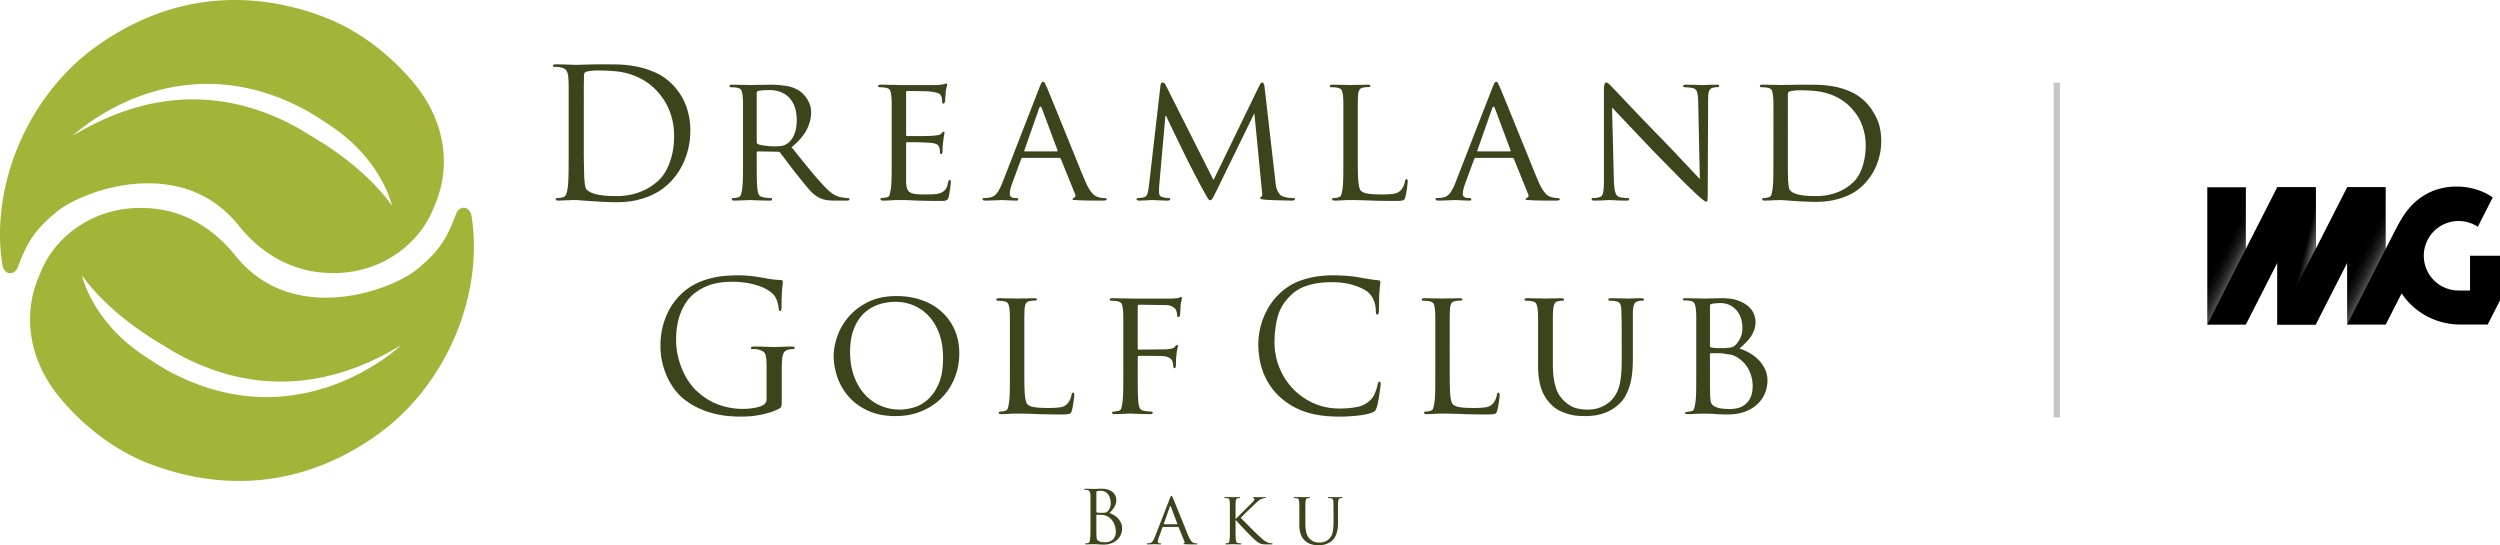
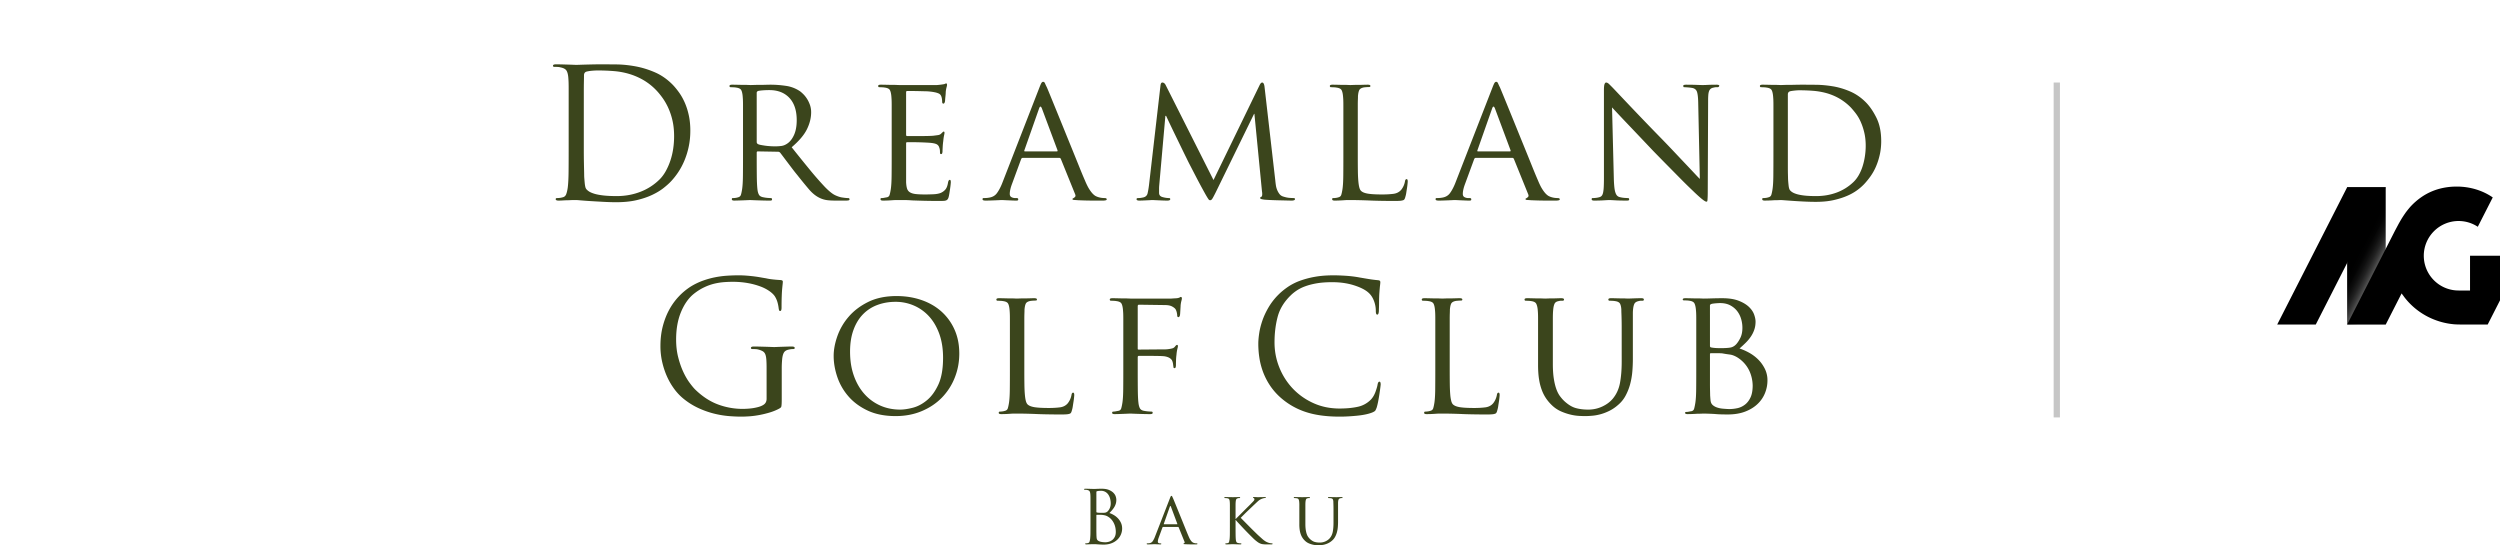
<svg xmlns="http://www.w3.org/2000/svg" id="Layer_1" viewBox="0 0 398.679 86.945">
  <defs>
    <linearGradient id="linear-gradient" x1="353.979" y1="40.252" x2="365.772" y2="46.261" gradientUnits="userSpaceOnUse">
      <stop offset="0" />
      <stop offset=".061" stop-color="#030303" />
      <stop offset=".118" stop-color="#0f0f0f" />
      <stop offset=".174" stop-color="#212121" />
      <stop offset=".22" stop-color="#383838" />
      <stop offset=".254" stop-color="#4f4f4f" />
      <stop offset=".339" stop-color="#848484" />
      <stop offset=".38" stop-color="#999" />
    </linearGradient>
    <linearGradient id="linear-gradient-2" x1="376.28" y1="40.252" x2="388.073" y2="46.261" gradientUnits="userSpaceOnUse">
      <stop offset="0" />
      <stop offset=".061" stop-color="#030303" />
      <stop offset=".118" stop-color="#0f0f0f" />
      <stop offset=".174" stop-color="#212121" />
      <stop offset=".22" stop-color="#383838" />
      <stop offset=".254" stop-color="#4f4f4f" />
      <stop offset=".339" stop-color="#848484" />
      <stop offset=".38" stop-color="#999" />
    </linearGradient>
    <linearGradient id="linear-gradient-3" x1="367.216" y1="41.019" x2="371.193" y2="42.008" gradientUnits="userSpaceOnUse">
      <stop offset="0" />
      <stop offset=".097" stop-color="#181818" />
      <stop offset=".3" stop-color="#565656" />
      <stop offset=".5" stop-color="#999" />
    </linearGradient>
    <style>.cls-2,.cls-6{stroke-width:0}.cls-2{fill:#3b451c;fill-rule:evenodd}</style>
  </defs>
  <path class="cls-2" d="M93.1 21.699v2.184q0 1.035.015 1.869.015.833.029 1.408t.014.776q0 .259.03.589.026.33.056.647.03.315.087.575a1 1 0 0 0 .143.373q.144.202.446.403.301.2.862.373.56.172 1.437.273.876.101 2.142.101 2.01 0 3.78-.69a8.8 8.8 0 0 0 3.06-1.983q.546-.546.978-1.322a10 10 0 0 0 .733-1.681q.301-.906.445-1.884.144-.975.144-1.982 0-1.38-.259-2.501a10.5 10.5 0 0 0-.675-2.026 9.5 9.5 0 0 0-.906-1.582q-.488-.675-.92-1.135a9.4 9.4 0 0 0-2.127-1.71 10.5 10.5 0 0 0-2.299-.992 12 12 0 0 0-2.429-.445q-1.25-.1-2.544-.1-.23 0-.502.014-.275.015-.56.043a5 5 0 0 0-.504.072 3 3 0 0 0-.301.071q-.345.144-.345.575 0 .375-.015 1.063-.014.69-.014 1.538zm-2.414-3.105v-4.44q0-.648-.014-1.035-.015-.388-.043-.733-.059-.747-.288-1.121-.23-.373-.949-.517a1.8 1.8 0 0 0-.474-.073q-.301-.014-.503-.014-.23 0-.23-.172 0-.23.46-.23.488 0 1.035.014l1.02.029q.475.015.805.029t.389.014q.114 0 .503-.014.387-.015.92-.03l1.164-.028q.63-.014 1.293-.014 1.063 0 2.515.014 1.45.014 3.032.302 1.58.288 3.133.963t2.846 1.998q.545.575 1.049 1.293.503.719.89 1.624.389.906.619 1.998t.23 2.385q0 1.351-.259 2.558a12.4 12.4 0 0 1-.69 2.228q-.431 1.02-.991 1.854a11 11 0 0 1-1.164 1.466q-.46.489-1.193 1.063-.734.576-1.796 1.078-1.065.504-2.473.834t-3.248.33q-.92 0-1.997-.057a243 243 0 0 1-1.998-.115 65 65 0 0 1-1.61-.115q-.661-.058-.775-.058h-.374q-.317 0-.776.029-.431 0-.891.029t-.777.029q-.46 0-.46-.23 0-.173.23-.173.201 0 .432-.028.23-.03.43-.087.431-.086.59-.517t.244-1.064q.115-.918.13-2.543t.014-3.693zm29.988 4.053q0 .201.172.316.144.086.431.144t.676.115q.387.058.819.086.43.03.862.03.459 0 .949-.059.487-.057.949-.374.66-.43 1.091-1.379.431-.948.431-2.357 0-2.3-1.163-3.55-1.165-1.25-3.206-1.25-.575 0-1.092.043-.517.045-.718.1-.202.115-.201.289zm-2.185-2.07v-3.75q0-.56-.014-.892-.016-.33-.043-.617-.058-.633-.23-.95-.173-.315-.805-.401a3 3 0 0 0-.417-.044 9 9 0 0 0-.445-.014q-.202 0-.201-.201 0-.201.402-.201.43 0 .934.014.503.014.934.014c.431 0 .536.005.747.015q.315.015.374.014.085 0 .489-.014.402-.015.89-.015a26 26 0 0 0 .992-.014q.503-.014.79-.014 1.208 0 2.459.187a5.3 5.3 0 0 1 2.256.876q.23.172.531.474.302.303.575.733.273.432.46.963a3.5 3.5 0 0 1 .187 1.164q0 1.352-.676 2.717-.675 1.365-2.429 2.86a288 288 0 0 0 2.875 3.564 52 52 0 0 0 2.414 2.759q1.005 1.035 1.667 1.336.66.303 1.15.36.373.058.575.072.202.015.316.014.23 0 .23.201 0 .116-.129.158-.13.044-.474.044h-1.581q-1.093 0-1.653-.115a4 4 0 0 1-1.05-.374q-.833-.43-1.595-1.323a78 78 0 0 1-1.853-2.27 30 30 0 0 1-.805-1.02l-.762-1.006q-.36-.474-.661-.877-.302-.402-.503-.661a.47.47 0 0 0-.345-.144l-3.219-.057q-.172 0-.172.2v.576q0 1.782.014 3.147.015 1.366.1 2.113.058.546.245.877t.762.416q.258.058.603.087.344.029.518.028.201 0 .201.201c0 .201-.135.202-.403.202q-.518 0-1.048-.015-.533-.014-.978-.029a61 61 0 0 1-1.078-.043 82 82 0 0 1-2.5.087q-.404 0-.403-.202c.001-.202.067-.2.201-.2q.173 0 .389-.03.215-.028.387-.086.374-.086.475-.416t.186-.877q.115-.747.13-2.127t.014-3.162zm23.71.001v-3.752q0-.56-.015-.89t-.042-.619q-.059-.632-.23-.948-.174-.316-.805-.402a3 3 0 0 0-.417-.044 9 9 0 0 0-.446-.014q-.2 0-.2-.201t.402-.201q.43 0 .92.014.487.014.92.014c.432 0 .53.005.732.015q.302.014.36.014h6.035a12 12 0 0 0 1.15-.144q.087-.028.173-.071a.4.4 0 0 1 .172-.044q.115 0 .115.23 0 .14-.072.379a4.5 4.5 0 0 0-.13.742q0 .086-.013.302-.015.216-.044.475-.028.258-.043.488a2 2 0 0 1-.043.345.8.8 0 0 1-.086.172q-.058.087-.144.087-.201 0-.201-.316 0-.143-.029-.389a2 2 0 0 0-.115-.474.9.9 0 0 0-.158-.258.84.84 0 0 0-.302-.202 3 3 0 0 0-.517-.158 8 8 0 0 0-.834-.129 7 7 0 0 0-.718-.043l-1.164-.03q-.618-.012-1.136-.013h-.632q-.144 0-.144.26v6.666q0 .26.144.26h2.012q.719 0 1.351-.015.631-.015.863-.043.459-.057.747-.1a.85.85 0 0 0 .488-.245q.316-.316.374-.316.144 0 .144.201 0 .116-.073.431-.07.317-.129.92-.057.374-.086.906t-.028.675-.044.302q-.042.159-.187.158-.172 0-.172-.23 0-.173-.014-.373a1.6 1.6 0 0 0-.101-.432.83.83 0 0 0-.302-.46q-.244-.2-.991-.287a16 16 0 0 0-.834-.057 47 47 0 0 0-2.3-.058h-.689q-.172 0-.172.173v6.208q.028.604.143.991.114.389.446.604.33.216.905.288.575.07 1.524.071.488 0 1.264-.029.776-.028 1.265-.229.488-.23.762-.59.272-.359.387-1.106.087-.374.26-.374.114 0 .143.115t.029.259q0 .057-.029.36-.028.3-.087.69-.057.387-.114.746-.058.36-.115.56a1 1 0 0 1-.158.36.6.6 0 0 1-.245.187 1.3 1.3 0 0 1-.387.072q-.245.014-.618.014-1.439 0-2.53-.028-1.091-.03-1.868-.058a19 19 0 0 0-1.308-.058h-1.164q-.316 0-.719.029a19 19 0 0 1-1.465.058q-.404 0-.403-.202c0-.202.067-.2.201-.2q.173 0 .388-.044.216-.043.388-.072.374-.057.474-.402.101-.345.187-.891.115-.747.13-2.127t.014-3.162zm26.361 3.564q.114 0 .086-.172l-2.501-6.698q-.23-.546-.431 0l-2.357 6.698q-.058.171.086.172zm-2.817-10.146q.23-.604.345-.777.114-.172.258-.172.201 0 .302.244.1.245.302.647.114.26.502 1.207a1674 1674 0 0 1 2.128 5.217q.645 1.595 1.279 3.147.631 1.553 1.193 2.946.56 1.395.963 2.314.345.835.646 1.323t.575.776q.273.287.503.402t.431.172q.288.086.546.116.26.029.46.028.115 0 .216.043.1.045.1.158 0 .116-.172.158a1.7 1.7 0 0 1-.402.044h-1.48a55 55 0 0 1-2.516-.058q-.374-.029-.632-.043-.258-.015-.259-.13 0-.085.044-.1a.6.6 0 0 0 .129-.072.9.9 0 0 0 .244-.2q.129-.145-.014-.461l-2.27-5.605q-.088-.144-.231-.144h-5.835q-.172 0-.258.202l-1.437 3.91q-.375.976-.374 1.637 0 .375.273.517.272.144.59.144h.23q.257 0 .258.201c.001.201-.125.202-.374.202q-.23 0-.574-.015l-.69-.029-.618-.028a8 8 0 0 0-.389-.015q-.086 0-.359.015a72 72 0 0 1-1.409.057q-.415.015-.79.015-.488 0-.488-.202c0-.202.077-.2.23-.2q.144 0 .373-.015t.374-.043q.862-.115 1.308-.72.446-.602.819-1.522zm37.635 14.831q.029.315.086.704t.201.747q.143.36.374.661.23.301.633.417.545.172.991.202.445.028.647.028.201 0 .201.173 0 .114-.144.172a1 1 0 0 1-.373.058q-.23 0-.79-.015-.562-.015-1.236-.029-.676-.015-1.308-.043a27 27 0 0 1-.978-.057q-.46-.058-.589-.115-.13-.058-.13-.144.001-.143.173-.201.115-.03.144-.273.03-.244-.029-.59l-1.207-12.359h-.058l-6.093 12.474q-.402.805-.56 1.05-.158.244-.33.244c-.173 0-.226-.077-.331-.23q-.159-.23-.532-.891a101 101 0 0 1-1.495-2.788l-.833-1.61a37 37 0 0 1-.633-1.264q-.287-.575-.761-1.553l-.963-1.983a205 205 0 0 1-1.495-3.133h-.115l-.977 11.037q-.03.288-.029.604v.633q0 .546.604.69a3.8 3.8 0 0 0 .977.143q.201 0 .201.173 0 .23-.46.23-.345 0-.732-.015a117 117 0 0 1-1.294-.057q-.245-.015-.33-.015a5 5 0 0 0-.331.015q-.245.014-.56.028l-.647.03q-.331.014-.59.014-.43 0-.43-.23 0-.173.258-.173.143 0 .302-.014.157-.014.445-.072.632-.114.762-.69.129-.575.216-1.265l1.84-15.952q.056-.43.287-.43.315-.001.517.373l7.645 15.176 7.359-15.148q.201-.402.402-.402.287 0 .374.661zm13.15-3.88q0 1.35.014 2.313t.072 1.61.158 1.02.273.546q.316.317 1.092.446.776.13 2.271.13 1.006 0 1.797-.1.79-.103 1.25-.648.23-.288.388-.647.157-.359.216-.733.057-.316.258-.316.173 0 .173.374 0 .086-.03.388-.028.302-.085.66-.058.36-.115.748a4 4 0 0 1-.144.647 1.5 1.5 0 0 1-.13.36.4.4 0 0 1-.229.186 2 2 0 0 1-.446.087q-.288.027-.805.028-2.643 0-4.397-.086-.863-.03-1.523-.043-.662-.015-1.236-.015h-.374q-.288 0-.661.029-.403.03-.776.043-.375.015-.69.015-.403 0-.402-.202c0-.202.067-.2.201-.2q.172 0 .388-.03.215-.028.388-.086.373-.086.474-.416t.187-.877q.115-.747.13-2.127t.014-3.162v-8.062q0-.56-.014-.892-.015-.33-.044-.617-.057-.633-.23-.95-.173-.315-.804-.401a3 3 0 0 0-.417-.043 9 9 0 0 0-.446-.015q-.201 0-.201-.2 0-.202.402-.202.431 0 .92.014t.905.015c.415 0 .513.004.705.014q.286.015.345.014.027 0 .373-.014.345-.015.776-.014c.431 0 .585-.005.891-.015q.46-.014.747-.014.403 0 .403.201 0 .172-.201.172-.145 0-.374.015-.23.015-.46.043-.575.115-.733.417-.158.3-.215.963 0 .287-.015.618-.015.33-.014.89zm24.279-.805q.115 0 .086-.172l-2.5-6.698q-.231-.546-.432 0l-2.356 6.698q-.058.171.086.172zm-2.817-10.146q.23-.604.345-.777.115-.172.259-.172.2 0 .301.244.102.245.302.647.116.26.503 1.207.389.948.935 2.285t1.192 2.932 1.28 3.147a751 751 0 0 1 1.193 2.946q.56 1.395.962 2.314.345.835.647 1.323.301.488.575.776.273.287.503.402t.43.172q.289.086.547.116.26.029.46.028.114 0 .216.043.1.045.1.158 0 .116-.173.158a1.7 1.7 0 0 1-.402.044h-1.48a55 55 0 0 1-2.515-.058q-.374-.029-.633-.043-.258-.015-.258-.13 0-.085.043-.1a.6.6 0 0 0 .13-.072.9.9 0 0 0 .244-.2q.129-.145-.015-.461l-2.27-5.605q-.087-.144-.23-.144h-5.836q-.171 0-.258.202l-1.437 3.91q-.374.976-.374 1.637 0 .375.273.517.273.144.59.144h.23q.258 0 .258.201c0 .201-.125.202-.373.202q-.231 0-.575-.015l-.69-.029-.618-.028a8 8 0 0 0-.388-.015q-.085 0-.36.015a72 72 0 0 1-1.408.057q-.415.015-.79.015-.489 0-.489-.202c0-.202.077-.2.23-.2q.144 0 .374-.015a3 3 0 0 0 .373-.043q.862-.115 1.308-.72.445-.602.82-1.522zm19.373 14.659q.029.747.086 1.25t.173.833q.114.33.287.49a.9.9 0 0 0 .431.214 4.3 4.3 0 0 0 .719.116q.372.028.546.028.2 0 .2.201c0 .201-.152.202-.459.202q-1.092 0-1.796-.044-.705-.042-.877-.043t-.877.043q-.704.045-1.566.044-.403 0-.402-.202c0-.202.067-.2.2-.2q.144 0 .446-.03a3 3 0 0 0 .59-.115.7.7 0 0 0 .373-.23q.143-.172.216-.517a6 6 0 0 0 .1-.905q.03-.561.029-1.395V14.398q0-.747.101-.992.1-.244.244-.244.23 0 .503.273l.475.474q.142.144.862.905a655 655 0 0 0 4.282 4.499q1.38 1.437 2.846 2.932.948.976 1.883 1.968.934.992 1.753 1.855.819.862 1.437 1.522.618.663.906.949l-.26-12.245q-.027-1.177-.2-1.666t-.748-.604a8 8 0 0 0-.719-.086q-.372-.03-.517-.03c-.145 0-.153-.028-.172-.085a.5.5 0 0 1-.029-.144q0-.172.489-.172.862 0 1.638.028.777.03 1.006.029a17 17 0 0 0 .805-.029q.575-.028 1.35-.028.46 0 .46.172 0 .058-.071.144-.072.086-.216.086h-.23q-.143 0-.373.058-.317.057-.489.2a.87.87 0 0 0-.259.389q-.086.244-.115.617a12 12 0 0 0-.028.92l-.058 14.315q0 .603-.014.948t-.029.532-.058.23a.14.14 0 0 1-.1.043.5.5 0 0 1-.201-.058 2.6 2.6 0 0 1-.331-.215 9 9 0 0 1-.546-.446q-.33-.286-.848-.776-.086-.086-.762-.732-.674-.648-1.624-1.61-.948-.963-2.07-2.098a383 383 0 0 1-2.126-2.17l-2.141-2.257q-1.05-1.106-1.94-2.04a258 258 0 0 1-1.538-1.625q-.648-.69-.935-1.006zm27.748-5.433v3.464q0 .704.015 1.192.014.49.014.661.027.461.086 1.006.057.547.201.748.114.173.374.344.259.173.733.317t1.221.23 1.869.086q1.752 0 3.262-.56a7.7 7.7 0 0 0 2.658-1.653q.488-.46.863-1.107.373-.645.618-1.408.244-.762.373-1.61.13-.848.13-1.682 0-1.149-.23-2.112a9.6 9.6 0 0 0-.575-1.725 6.7 6.7 0 0 0-.776-1.322 14 14 0 0 0-.805-.963 8.7 8.7 0 0 0-1.854-1.437 9 9 0 0 0-1.997-.834q-1.036-.286-2.127-.373a28 28 0 0 0-2.214-.086q-.373 0-.862.058-.489.057-.66.114-.317.116-.317.489zm-2.3-2.644v-3.752q0-.56-.014-.89t-.043-.619q-.058-.632-.23-.948t-.805-.402a3 3 0 0 0-.417-.044 9 9 0 0 0-.445-.014q-.201 0-.201-.201t.402-.201q.43 0 .92.014.488.014.92.014.43 0 .733.015.301.014.359.014.115 0 .445-.014t.805-.015c.475 0 .657-.004 1.02-.014q.546-.014 1.122-.014.948 0 2.227.014t2.673.244 2.76.82 2.486 1.71q.948.948 1.71 2.486t.762 3.722q0 1.15-.23 2.17t-.604 1.883a8.5 8.5 0 0 1-.876 1.566q-.504.705-1.021 1.25a8.1 8.1 0 0 1-2.63 1.826q-.933.417-2.185.704-1.25.287-2.86.288a38 38 0 0 1-1.767-.044 81 81 0 0 1-1.768-.1 236 236 0 0 1-1.408-.101 18 18 0 0 0-.661-.043q-.059 0-.345.014-.288.014-.69.014a23 23 0 0 1-1.523.058q-.403 0-.403-.201c0-.201.067-.201.202-.201q.172 0 .388-.029.215-.03.387-.087.374-.086.475-.416t.187-.877q.115-.747.129-2.127t.014-3.162zM122.25 58.71q0-.863-.043-1.395-.043-.531-.172-.833a.97.97 0 0 0-.388-.46 2.7 2.7 0 0 0-.69-.273 2 2 0 0 0-.474-.072q-.302-.015-.503-.015-.23 0-.23-.172 0-.23.46-.23.488 0 1.034.015l1.021.028q.474.015.805.03.33.014.388.013c.057 0 .167-.004.388-.014q.33-.014.761-.029l.891-.028q.46-.015.777-.015.46 0 .46.23-.001.172-.23.172-.144 0-.302.015t-.417.072q-.575.115-.79.503-.216.387-.273 1.135-.059.69-.058 1.38v4.828q0 .49-.014.762-.014.274-.044.432-.028.158-.114.215a4 4 0 0 0-.202.144q-.69.373-1.495.618-.804.244-1.623.402t-1.581.216q-.763.057-1.394.057-.834 0-1.955-.086a15 15 0 0 1-2.4-.403 14 14 0 0 1-2.587-.934 11.2 11.2 0 0 1-2.515-1.652 8.5 8.5 0 0 1-1.279-1.423 10.7 10.7 0 0 1-1.092-1.897q-.474-1.05-.762-2.286a11.4 11.4 0 0 1-.287-2.586q0-1.726.388-3.19.388-1.467 1.049-2.659a10.1 10.1 0 0 1 3.363-3.608 10.5 10.5 0 0 1 1.983-.963q1.005-.358 1.983-.546a15 15 0 0 1 1.912-.244 29 29 0 0 1 1.767-.058q.69 0 1.38.057a23 23 0 0 1 2.357.308q.46.082.66.111.46.112 1.122.182.66.07 1.208.097.229.029.287.1a.23.23 0 0 1 .057.152q0 .144-.028.402-.03.259-.073.719t-.07 1.178q-.03.72-.03 1.782 0 .345-.058.475a.2.2 0 0 1-.2.129q-.144 0-.202-.431a6 6 0 0 0-.158-.848 3.7 3.7 0 0 0-.445-1.05q-.259-.401-.834-.818a6.4 6.4 0 0 0-1.423-.748 11.4 11.4 0 0 0-1.983-.546 13.5 13.5 0 0 0-2.515-.215q-.69 0-1.423.057a10 10 0 0 0-1.508.245 8.3 8.3 0 0 0-1.596.576q-.82.388-1.623 1.021-1.267 1.008-2.056 2.893-.791 1.886-.79 4.418 0 1.527.33 2.82.33 1.297.805 2.319.474 1.02 1.006 1.74t.906 1.094q1.723 1.67 3.636 2.375a11.2 11.2 0 0 0 4.728.676 9 9 0 0 0 .905-.1q.446-.072.848-.187t.69-.287q.575-.318.575-1.007zm13.311-2.63q0 2.124.604 3.83.603 1.709 1.681 2.914a7.4 7.4 0 0 0 2.53 1.851q1.45.645 3.176.645.862 0 2.026-.3 1.165-.303 2.242-1.192 1.078-.89 1.826-2.511.746-1.62.747-4.261 0-2.18-.618-3.86-.619-1.678-1.668-2.798a7 7 0 0 0-2.414-1.692 7.3 7.3 0 0 0-2.86-.574q-1.58 0-2.917.502a6.2 6.2 0 0 0-2.3 1.492q-.963.99-1.508 2.482-.547 1.493-.547 3.472m-2.615.674q0-1.465.59-3.147a9.6 9.6 0 0 1 1.81-3.104q1.221-1.423 3.118-2.357 1.898-.934 4.513-.934 2.126 0 3.966.632 1.84.633 3.177 1.825a8.5 8.5 0 0 1 2.098 2.89q.76 1.695.761 3.822 0 2.04-.732 3.866a9.6 9.6 0 0 1-2.055 3.176q-1.323 1.35-3.206 2.141-1.882.79-4.153.79-2.587 0-4.455-.876-1.868-.877-3.075-2.27a9.2 9.2 0 0 1-1.782-3.105q-.575-1.71-.575-3.349m30.404 2.243q0 1.35.014 2.313t.072 1.61q.057.648.158 1.02.1.375.273.547.316.315 1.092.446.777.128 2.271.129 1.006 0 1.796-.1.79-.102 1.25-.647a3 3 0 0 0 .389-.647q.157-.36.216-.734.057-.316.258-.316.173.001.173.374 0 .087-.03.388-.028.302-.085.66-.058.36-.115.749a4 4 0 0 1-.144.646 1.5 1.5 0 0 1-.13.36.4.4 0 0 1-.229.186 2 2 0 0 1-.446.087q-.287.028-.805.028-2.645 0-4.397-.086-.862-.03-1.524-.043-.661-.014-1.235-.014h-.374q-.287 0-.662.028-.402.03-.775.044-.375.014-.69.014-.402 0-.402-.201t.201-.201q.173 0 .387-.029.216-.03.389-.087.374-.086.474-.416.101-.33.187-.877.115-.747.13-2.127t.014-3.162v-8.062q0-.56-.015-.891t-.043-.618q-.058-.633-.23-.949t-.804-.402a3 3 0 0 0-.418-.043 9 9 0 0 0-.445-.015q-.201 0-.202-.2 0-.201.404-.202.43 0 .92.014.487.015.904.015t.705.014.345.014q.028.001.373-.014t.777-.014.89-.015.748-.014q.402 0 .402.202 0 .172-.201.172-.144 0-.373.014a8 8 0 0 0-.46.043q-.576.115-.734.417t-.215.963q0 .288-.014.618t-.015.89zm15.785-4.369v-3.751q0-.56-.014-.891a13 13 0 0 0-.043-.618q-.058-.633-.23-.949t-.805-.402a3 3 0 0 0-.416-.043 9 9 0 0 0-.446-.015q-.202 0-.201-.2 0-.202.402-.202.43 0 .92.014.488.015.905.015t.704.014.345.014h6.554q.373-.027.675-.043.302-.014.474-.071a.6.6 0 0 0 .201-.087.3.3 0 0 1 .144-.057q.173 0 .172.23 0 .14-.071.378a4.5 4.5 0 0 0-.13.743q0 .086-.014.302t-.029.474l-.029.489q-.015.23-.043.344a.7.7 0 0 1-.086.173q-.057.086-.143.086-.202 0-.202-.287 0-.144-.057-.417a2 2 0 0 0-.173-.503q-.114-.23-.545-.474-.431-.245-1.18-.245l-4.138-.058q-.201 0-.201.26v6.668q0 .115.014.172.014.058.158.058l3.45-.029h.603q.286 0 .546-.029.46-.056.733-.13a.8.8 0 0 0 .446-.3q.2-.26.316-.26.143 0 .143.202 0 .116-.086.434a6 6 0 0 0-.143.94 8 8 0 0 0-.073.94q-.014.56-.014.704 0 .172-.043.33t-.186.158q-.173 0-.173-.23-.028-.2-.058-.43a2 2 0 0 0-.114-.46q-.087-.26-.403-.475t-.89-.302a11 11 0 0 0-.834-.043 57 57 0 0 0-1.265-.014h-1.955q-.172 0-.172.23v1.954q0 1.811.014 3.19t.1 2.099q.06.547.23.877.174.33.69.416.288.058.633.087t.517.028q.201 0 .201.201t-.402.202q-.518 0-1.064-.015t-1.005-.029a53 53 0 0 1-1.092-.043q-.059 0-.346.015-.286.015-.675.028l-.79.03q-.403.014-.69.014-.403 0-.403-.202 0-.2.202-.2.172 0 .388-.044.215-.043.387-.072.374-.057.475-.402t.186-.891q.115-.747.13-2.127t.014-3.162zm34.492 11.813q-3.248 0-5.505-.776a11.4 11.4 0 0 1-3.98-2.328 10 10 0 0 1-1.712-2.012 10.7 10.7 0 0 1-1.063-2.156q-.387-1.091-.546-2.199a15 15 0 0 1-.158-2.141q0-.719.144-1.682.144-.962.503-2.012.36-1.049.991-2.126a10 10 0 0 1 1.581-2.027q.632-.631 1.466-1.207a8.8 8.8 0 0 1 1.897-.977 14 14 0 0 1 2.4-.647q1.338-.245 3.004-.245.862 0 1.984.072 1.12.073 2.184.273.834.145 1.538.259t1.394.173q.23.028.301.1.072.072.072.216 0 .173-.043.503-.043.331-.1 1.106-.03.345-.043.791-.015.445-.015.876 0 .432-.014.776t-.015.518q-.028.604-.259.604-.23 0-.23-.604 0-.834-.316-1.639-.316-.804-.89-1.293-.75-.66-2.3-1.15-1.553-.488-3.45-.488-1.436 0-2.5.187-1.063.188-1.854.489a6.4 6.4 0 0 0-1.336.677q-.547.374-.92.748-1.581 1.526-2.084 3.411t-.503 4.102q0 2.072.762 3.972a10.6 10.6 0 0 0 2.126 3.354 10.4 10.4 0 0 0 3.277 2.33q1.912.879 4.211.879 1.638 0 2.89-.274a4.1 4.1 0 0 0 2.112-1.163q.459-.489.732-1.251.273-.76.33-1.164.087-.43.289-.431.114 0 .158.129a1 1 0 0 1 .042.302q0 .087-.057.532a54 54 0 0 1-.143 1.02q-.087.575-.201 1.164a10 10 0 0 1-.23.963q-.145.398-.245.524-.1.127-.503.295a6.6 6.6 0 0 1-1.035.296q-.604.127-1.293.196-.69.07-1.423.113t-1.423.042m17.562-7.444q0 1.35.015 2.313t.071 1.61a6 6 0 0 0 .158 1.02q.1.375.273.547.316.315 1.093.446.776.128 2.27.129 1.006 0 1.796-.1.791-.102 1.251-.647.23-.288.388-.647t.216-.734q.057-.316.258-.316.173.001.173.374 0 .087-.03.388-.028.302-.085.66-.058.36-.115.749a4 4 0 0 1-.144.646 1.5 1.5 0 0 1-.13.36.4.4 0 0 1-.229.186 2 2 0 0 1-.446.087 9 9 0 0 1-.804.028q-2.646 0-4.398-.086-.862-.03-1.524-.043-.661-.014-1.235-.014h-.374q-.288 0-.661.028-.403.03-.776.044-.375.014-.69.014-.402 0-.402-.201t.201-.201q.172 0 .388-.029.215-.03.388-.087.374-.086.474-.416.101-.33.187-.877.114-.747.13-2.127.014-1.38.014-3.162v-8.062q0-.56-.014-.891t-.044-.618q-.057-.633-.23-.949t-.804-.402a3 3 0 0 0-.417-.043 9 9 0 0 0-.446-.015q-.201 0-.201-.2 0-.201.403-.202.43 0 .92.014.488.015.905.015.416 0 .704.014.286.014.345.014.028.001.373-.014t.777-.014.89-.015.748-.014q.402 0 .402.202 0 .172-.201.172-.144 0-.373.014-.231.016-.46.043-.576.115-.734.417t-.215.963q0 .288-.014.618t-.015.89zm14.09-4.369v-3.751q0-.56-.015-.891t-.043-.618q-.057-.575-.23-.92t-.804-.43a3 3 0 0 0-.417-.044 9 9 0 0 0-.446-.015q-.201 0-.201-.2 0-.201.403-.202.43 0 .905.014.474.015.89.015t.72.014q.3.014.388.014.085.001.387-.014t.69-.014.79-.015.69-.014q.432 0 .431.202 0 .2-.23.2h-.273q-.128 0-.359.058-.489.086-.646.416-.159.33-.216.933-.029.286-.043.616-.015.331-.015.89v7.16q0 1.32.144 2.281t.388 1.664q.245.704.59 1.177.344.473.747.846.92.833 1.796 1.076.877.244 1.969.244 1.179 0 2.213-.474 1.035-.472 1.696-1.248.89-1.062 1.165-2.54.272-1.476.272-3.37V52.32a58 58 0 0 0-.043-2.339q-.014-.33-.014-.617-.03-.573-.2-.917-.174-.345-.806-.431a3 3 0 0 0-.417-.043 9 9 0 0 0-.446-.015q-.2 0-.2-.2 0-.202.402-.202.43 0 .89.014t.849.015c.389 0 .479.005.66.014q.274.015.331.014.143 0 .848-.028.705-.029 1.28-.029.402 0 .402.201 0 .202-.201.201h-.274q-.128 0-.36.058-.517.114-.674.43-.159.317-.216.92-.029.288-.029.619v7.257q0 1.008-.086 2.027t-.345 1.983a8.6 8.6 0 0 1-.719 1.825 5 5 0 0 1-1.206 1.495 6.4 6.4 0 0 1-1.395.948q-.704.346-1.379.532t-1.322.244-1.193.058q-.316 0-.92-.029a7.7 7.7 0 0 1-1.35-.201 9 9 0 0 1-1.539-.517 5 5 0 0 1-1.451-.977 7 7 0 0 1-.863-.992 6.2 6.2 0 0 1-.704-1.308 8.5 8.5 0 0 1-.474-1.753q-.172-1.007-.172-2.357zm27.412 3.219v3.176q0 .761.014 1.322t.014.705q.03.43.058.733.029.302.115.488.085.188.244.33.158.145.446.288.517.231 1.192.287.676.059 1.02.058.633 0 1.28-.143a3 3 0 0 0 1.193-.562q.546-.415.89-1.149.346-.732.346-1.912a5.9 5.9 0 0 0-.46-2.17 5 5 0 0 0-.733-1.207 5.2 5.2 0 0 0-1.222-1.078q-.66-.402-1.236-.474-.574-.072-1.035-.158a2.3 2.3 0 0 0-.387-.043 12 12 0 0 0-.576-.015h-1.02q-.144 0-.144.173zm0-2.702q0 .23.172.259a5 5 0 0 0 .474.072q.36.043 1.078.043 1.063 0 1.567-.1.503-.101.905-.533.402-.459.69-1.092.287-.631.287-1.523 0-.69-.2-1.394a3.8 3.8 0 0 0-.633-1.265 3.4 3.4 0 0 0-1.107-.92q-.675-.36-1.624-.359-.23 0-.604.03-.373.027-.69.085-.315.087-.316.259zm-2.185-.517v-3.751q0-.56-.014-.891t-.043-.618q-.058-.632-.23-.977t-.805-.432a3 3 0 0 0-.417-.043 9 9 0 0 0-.446-.014q-.2 0-.2-.144 0-.2.402-.2.43 0 .92.013.488.015.92.015c.431 0 .53.005.732.014q.302.014.36.014.46 0 1.264-.028a49 49 0 0 1 1.696-.029q1.581 0 2.616.402 1.035.405 1.638.977.603.575.834 1.222t.23 1.136q0 .72-.216 1.322a4.7 4.7 0 0 1-.575 1.12q-.36.517-.819.963-.46.447-.949.877.719.23 1.51.661a6.5 6.5 0 0 1 1.437 1.064q.646.633 1.077 1.48a4.1 4.1 0 0 1 .432 1.883q0 1.034-.388 2.012a4.9 4.9 0 0 1-1.18 1.739q-.79.762-1.982 1.221-1.193.46-2.803.46-.345 0-.962-.014-.62-.015-1.222-.072a59 59 0 0 0-1.638-.058q-.058 0-.345.015-.288.014-.69.014a23 23 0 0 1-1.523.058q-.403 0-.403-.202 0-.143.201-.143.173 0 .388-.044.216-.043.388-.07a.545.545 0 0 0 .474-.432q.101-.374.187-.92.115-.747.13-2.127t.014-3.162z" />
-   <path d="M22.455 56.371a64 64 0 0 0 4.251 2.705c21.06 11.507 37.25-4.022 37.25-4.022-12.561 7.636-24.667 7.309-35.445 1.48a33 33 0 0 1-2.054-1.213c-4.37-2.519-9.83-6.43-13.388-11.41 0 0 1.487 6.994 9.386 12.46M6.36 43.719c-2.98 6.588-1.554 13.793 2.903 19.354 3.02 3.765 8.077 8.395 14.57 10.884 9.314 3.578 22.711 5.105 36.398-4.666 10.796-7.707 16.943-22.039 14.983-34.752-.312-1.794-1.891-1.782-2.45-.51-1.23 3.16-2.148 5.62-6.357 8.993-4.212 3.377-19.806 9.045-28.856-2.244-4.263-5.32-9.455-7.442-14.294-7.6q-.45-.022-.905-.022c-7.383 0-13.662 4.41-15.992 10.563M53.12 20.33a63 63 0 0 0-4.25-2.704c-21.06-11.507-37.25 4.02-37.25 4.02 12.561-7.635 24.667-7.308 35.444-1.478q1.048.569 2.054 1.212c4.371 2.519 9.831 6.43 13.389 11.41 0 0-1.487-6.994-9.386-12.46Zm16.096 12.653c-2.33 6.154-8.61 10.564-15.993 10.564q-.454 0-.904-.023c-4.84-.157-10.032-2.28-14.295-7.6-9.05-11.288-24.644-5.62-28.856-2.243-4.209 3.374-5.127 5.834-6.356 8.993-.559 1.272-2.139 1.284-2.45-.51-1.96-12.714 4.187-27.046 14.983-34.753C29.03-2.36 42.427-.834 51.742 2.744c6.493 2.49 11.55 7.12 14.57 10.885 4.457 5.56 5.883 12.765 2.904 19.353" style="stroke-width:0;fill-rule:evenodd;fill:#a4b439" />
  <path class="cls-2" d="M174.84 82.847v1.538q0 .376.006.652l.006.346q.01.211.023.358t.053.246a.5.5 0 0 0 .112.171.8.8 0 0 0 .211.14q.117.06.264.095.147.034.294.053a4 4 0 0 0 .475.03q.234 0 .523-.077a1.6 1.6 0 0 0 .54-.264q.252-.189.422-.511.17-.323.17-.816 0-.258-.052-.576a3 3 0 0 0-.182-.634 2.8 2.8 0 0 0-.346-.61 2.3 2.3 0 0 0-.558-.528 1.9 1.9 0 0 0-.535-.259q-.228-.058-.44-.082a1.4 1.4 0 0 0-.182-.018 6 6 0 0 0-.264-.005h-.47q-.07 0-.07.082zm0-1.244q0 .093.082.129.059.01.223.03.165.016.494.016.246 0 .41-.005a1 1 0 0 0 .276-.041.8.8 0 0 0 .382-.258q.188-.213.305-.517.118-.306.118-.67 0-.363-.089-.728a2.1 2.1 0 0 0-.276-.651 1.45 1.45 0 0 0-.487-.464 1.4 1.4 0 0 0-.733-.176 4 4 0 0 0-.259.012q-.165.011-.305.046t-.14.13zm-.94-.259V79.53q0-.264-.005-.423a8 8 0 0 0-.018-.3q-.024-.304-.117-.457-.094-.153-.388-.212a.8.8 0 0 0-.193-.029 5 5 0 0 0-.206-.006q-.094 0-.094-.07 0-.094.188-.094.2 0 .423.006l.417.012a28 28 0 0 1 .487.017q.21 0 .54-.017.329-.018.74-.018.716 0 1.174.194.458.193.722.47.264.275.358.575t.094.522q0 .364-.094.658a2.4 2.4 0 0 1-.252.546 4 4 0 0 1-.353.475 8 8 0 0 1-.405.434q.33.106.687.312t.658.516q.3.312.493.722.193.412.193.928 0 .47-.187.928a2.45 2.45 0 0 1-.558.821 2.75 2.75 0 0 1-.933.587q-.564.225-1.316.224-.093 0-.34-.012l-.505-.024a7 7 0 0 0-.716-.035h-.153q-.13 0-.317.012-.176 0-.364.012-.187.011-.317.011-.187.001-.187-.094 0-.07.093-.07a1.4 1.4 0 0 0 .352-.047.31.31 0 0 0 .241-.211q.064-.176.1-.434a10 10 0 0 0 .053-1.04q.006-.663.006-1.508zm13.817 2.266q.046 0 .035-.07l-1.021-2.736q-.095-.222-.176 0l-.963 2.736q-.024.07.035.07zm-1.15-4.145q.093-.246.14-.316.047-.072.106-.071.081 0 .123.1a4 4 0 0 0 .123.264q.047.105.206.493l.382.934 1.01 2.483.486 1.203q.23.57.394.945.141.342.264.54.123.201.235.318a.8.8 0 0 0 .381.234q.118.036.223.048.105.011.188.011.046 0 .088.018t.041.065c0 .047-.023.052-.07.064a.7.7 0 0 1-.164.018h-.605a22 22 0 0 1-1.028-.024l-.258-.018q-.105-.005-.105-.053 0-.035.017-.04a.3.3 0 0 0 .053-.03.3.3 0 0 0 .1-.082q.052-.06-.006-.188l-.928-2.29q-.034-.058-.094-.058h-2.383q-.07 0-.106.082l-.587 1.597q-.152.399-.152.669 0 .153.111.211.112.06.24.059h.095q.105 0 .106.082 0 .082-.153.082-.094 0-.235-.006l-.282-.011-.41-.018-.147.006-.259.012-.316.011a9 9 0 0 1-.323.006q-.2 0-.2-.082t.093-.082q.06 0 .153-.006.094-.006.153-.018a.75.75 0 0 0 .534-.293 3 3 0 0 0 .335-.622zm9.566 2.689v-1.532q0-.228-.006-.364a5 5 0 0 0-.018-.253 1 1 0 0 0-.094-.387q-.07-.129-.328-.164a1 1 0 0 0-.17-.018 4 4 0 0 0-.183-.006q-.082 0-.082-.082c0-.082.055-.082.164-.082q.177 0 .37.006.194.006.364.006a6 6 0 0 1 .429.011l.158-.005q.124-.006.277-.006.152 0 .31-.006.159-.006.276-.006.165 0 .165.082c0 .082-.028.082-.082.082h-.112a.7.7 0 0 0-.147.024q-.2.047-.27.164t-.094.387a5 5 0 0 0-.017.253q-.006.136-.006.364v2.13h.047a3 3 0 0 1 .205-.216l.406-.405.504-.505.523-.523q.251-.252.458-.452.205-.199.3-.305.223-.224.392-.405.17-.182.17-.311 0-.176-.129-.2-.093-.023-.093-.094 0-.07.117-.07.165 0 .376.012.21.011.4.011l.146-.005q.123-.006.281-.006t.318-.006.252-.006q.153 0 .153.07 0 .083-.106.083-.117 0-.27.04-.153.042-.305.1a2 2 0 0 0-.529.33q-.21.188-.552.516-.07.059-.24.223l-.405.387-.493.47q-.26.246-.482.47l-.393.393-.229.23.276.281.487.493q.281.282.599.605t.61.61l.529.517q.234.228.34.322l.529.476q.198.183.352.294.152.111.282.188.13.076.317.147.2.082.387.11.187.03.247.03.129 0 .129.083 0 .035-.047.058a.4.4 0 0 1-.177.024h-.91q-.158 0-.334-.024a1.4 1.4 0 0 1-.358-.064 2 2 0 0 1-.593-.311q-.141-.106-.305-.236a5 5 0 0 1-.358-.328 55 55 0 0 1-1.85-1.89q-.305-.33-.558-.6a6 6 0 0 1-.37-.422h-.046v.974q0 .73.006 1.292.006.564.04.869a1 1 0 0 0 .095.358q.07.135.305.17a2 2 0 0 0 .4.047q.081 0 .081.083 0 .082-.164.082-.189 0-.388-.006l-.67-.024-.151-.006-.153.006-.587.024q-.165.006-.282.006-.164 0-.164-.083 0-.081.082-.082a1.2 1.2 0 0 0 .317-.047q.152-.035.193-.17t.077-.358q.046-.305.053-.87.005-.562.005-1.29zm11.074 0v-1.532a5 5 0 0 0-.023-.617 1.1 1.1 0 0 0-.095-.375q-.07-.141-.328-.176a1 1 0 0 0-.17-.018 4 4 0 0 0-.183-.006q-.081 0-.081-.082c0-.082.054-.082.164-.082q.175 0 .37.006.193.006.364.006.169 0 .293.006l.159.005.158-.005q.123-.006.282-.006t.323-.006.282-.006q.175 0 .175.082c0 .082-.03.082-.094.082h-.11a.7.7 0 0 0-.148.024q-.2.035-.264.17t-.088.38a4 4 0 0 0-.018.253q-.005.134-.005.363v2.925q0 .54.058.932.06.393.159.68t.24.48.305.346q.377.34.734.44.359.1.805.1.48-.001.904-.194.423-.194.693-.51.363-.434.475-1.038.111-.603.112-1.377v-2.191a24 24 0 0 0-.018-.956 6 6 0 0 1-.006-.252 1 1 0 0 0-.082-.375q-.07-.14-.33-.176a1 1 0 0 0-.17-.017 4 4 0 0 0-.181-.007q-.082 0-.082-.082c0-.082.054-.082.164-.082q.177 0 .364.006t.347.006a5 5 0 0 1 .404.012q.06 0 .347-.012.288-.012.522-.012.165 0 .165.082c0 .082-.028.082-.082.082h-.112a.7.7 0 0 0-.147.024q-.21.047-.276.176a1.1 1.1 0 0 0-.088.376 2 2 0 0 0-.012.252v2.965q0 .411-.035.827-.035.418-.14.811a3.5 3.5 0 0 1-.294.745q-.188.353-.494.611a2.6 2.6 0 0 1-.569.387q-.288.141-.563.217a3 3 0 0 1-.54.1 5.4 5.4 0 0 1-.863.012 3 3 0 0 1-.552-.082 3.6 3.6 0 0 1-.628-.211 2 2 0 0 1-.593-.4 2.54 2.54 0 0 1-.64-.94 3.5 3.5 0 0 1-.194-.715 6 6 0 0 1-.07-.963z" />
  <path style="fill:none;stroke:#c6c6c6;stroke-miterlimit:10" d="M328 66.567V13.162" />
-   <path style="fill:url(#linear-gradient);stroke-width:0" d="M352 29.868h6.15v21.884H352z" />
-   <path class="cls-6" d="M363.15 29.868h6.15v21.884h-6.15z" />
-   <path class="cls-6" d="M358.15 51.752H352l11.15-21.884h6.15z" />
  <path style="stroke-width:0;fill:url(#linear-gradient-2)" d="M374.301 29.868h6.15v21.884h-6.15z" />
-   <path style="stroke-width:0;fill:url(#linear-gradient-3)" d="M369.3 39.682v-9.814l-6.131 21.814z" />
  <path class="cls-6" d="M369.3 51.752h-6.15l11.15-21.884h6.15zm24.6-10.963v5.537h-1.823q-.4 0-.782-.054a5.545 5.545 0 0 1-4.77-5.486 5.547 5.547 0 0 1 5.552-5.541 5.53 5.53 0 0 1 3.06.92l2.385-4.68c-1.555-1.08-3.562-1.733-5.756-1.733q-.315 0-.626.02l-.008-.003c-2.04.126-4.491.785-6.716 3.168-.132.142-.585.69-.81 1.005a26 26 0 0 0-.493.737c-.161.249-.513.858-.635 1.086l-.559 1.05-7.609 14.933h6.15l2.526-4.956.448.609V47.4c1.914 2.495 4.827 4.053 7.943 4.316.11.01.459.027.57.03.178.003.592.006.592.006h4.178l1.962-3.851v-7.118h-4.78z" />
</svg>